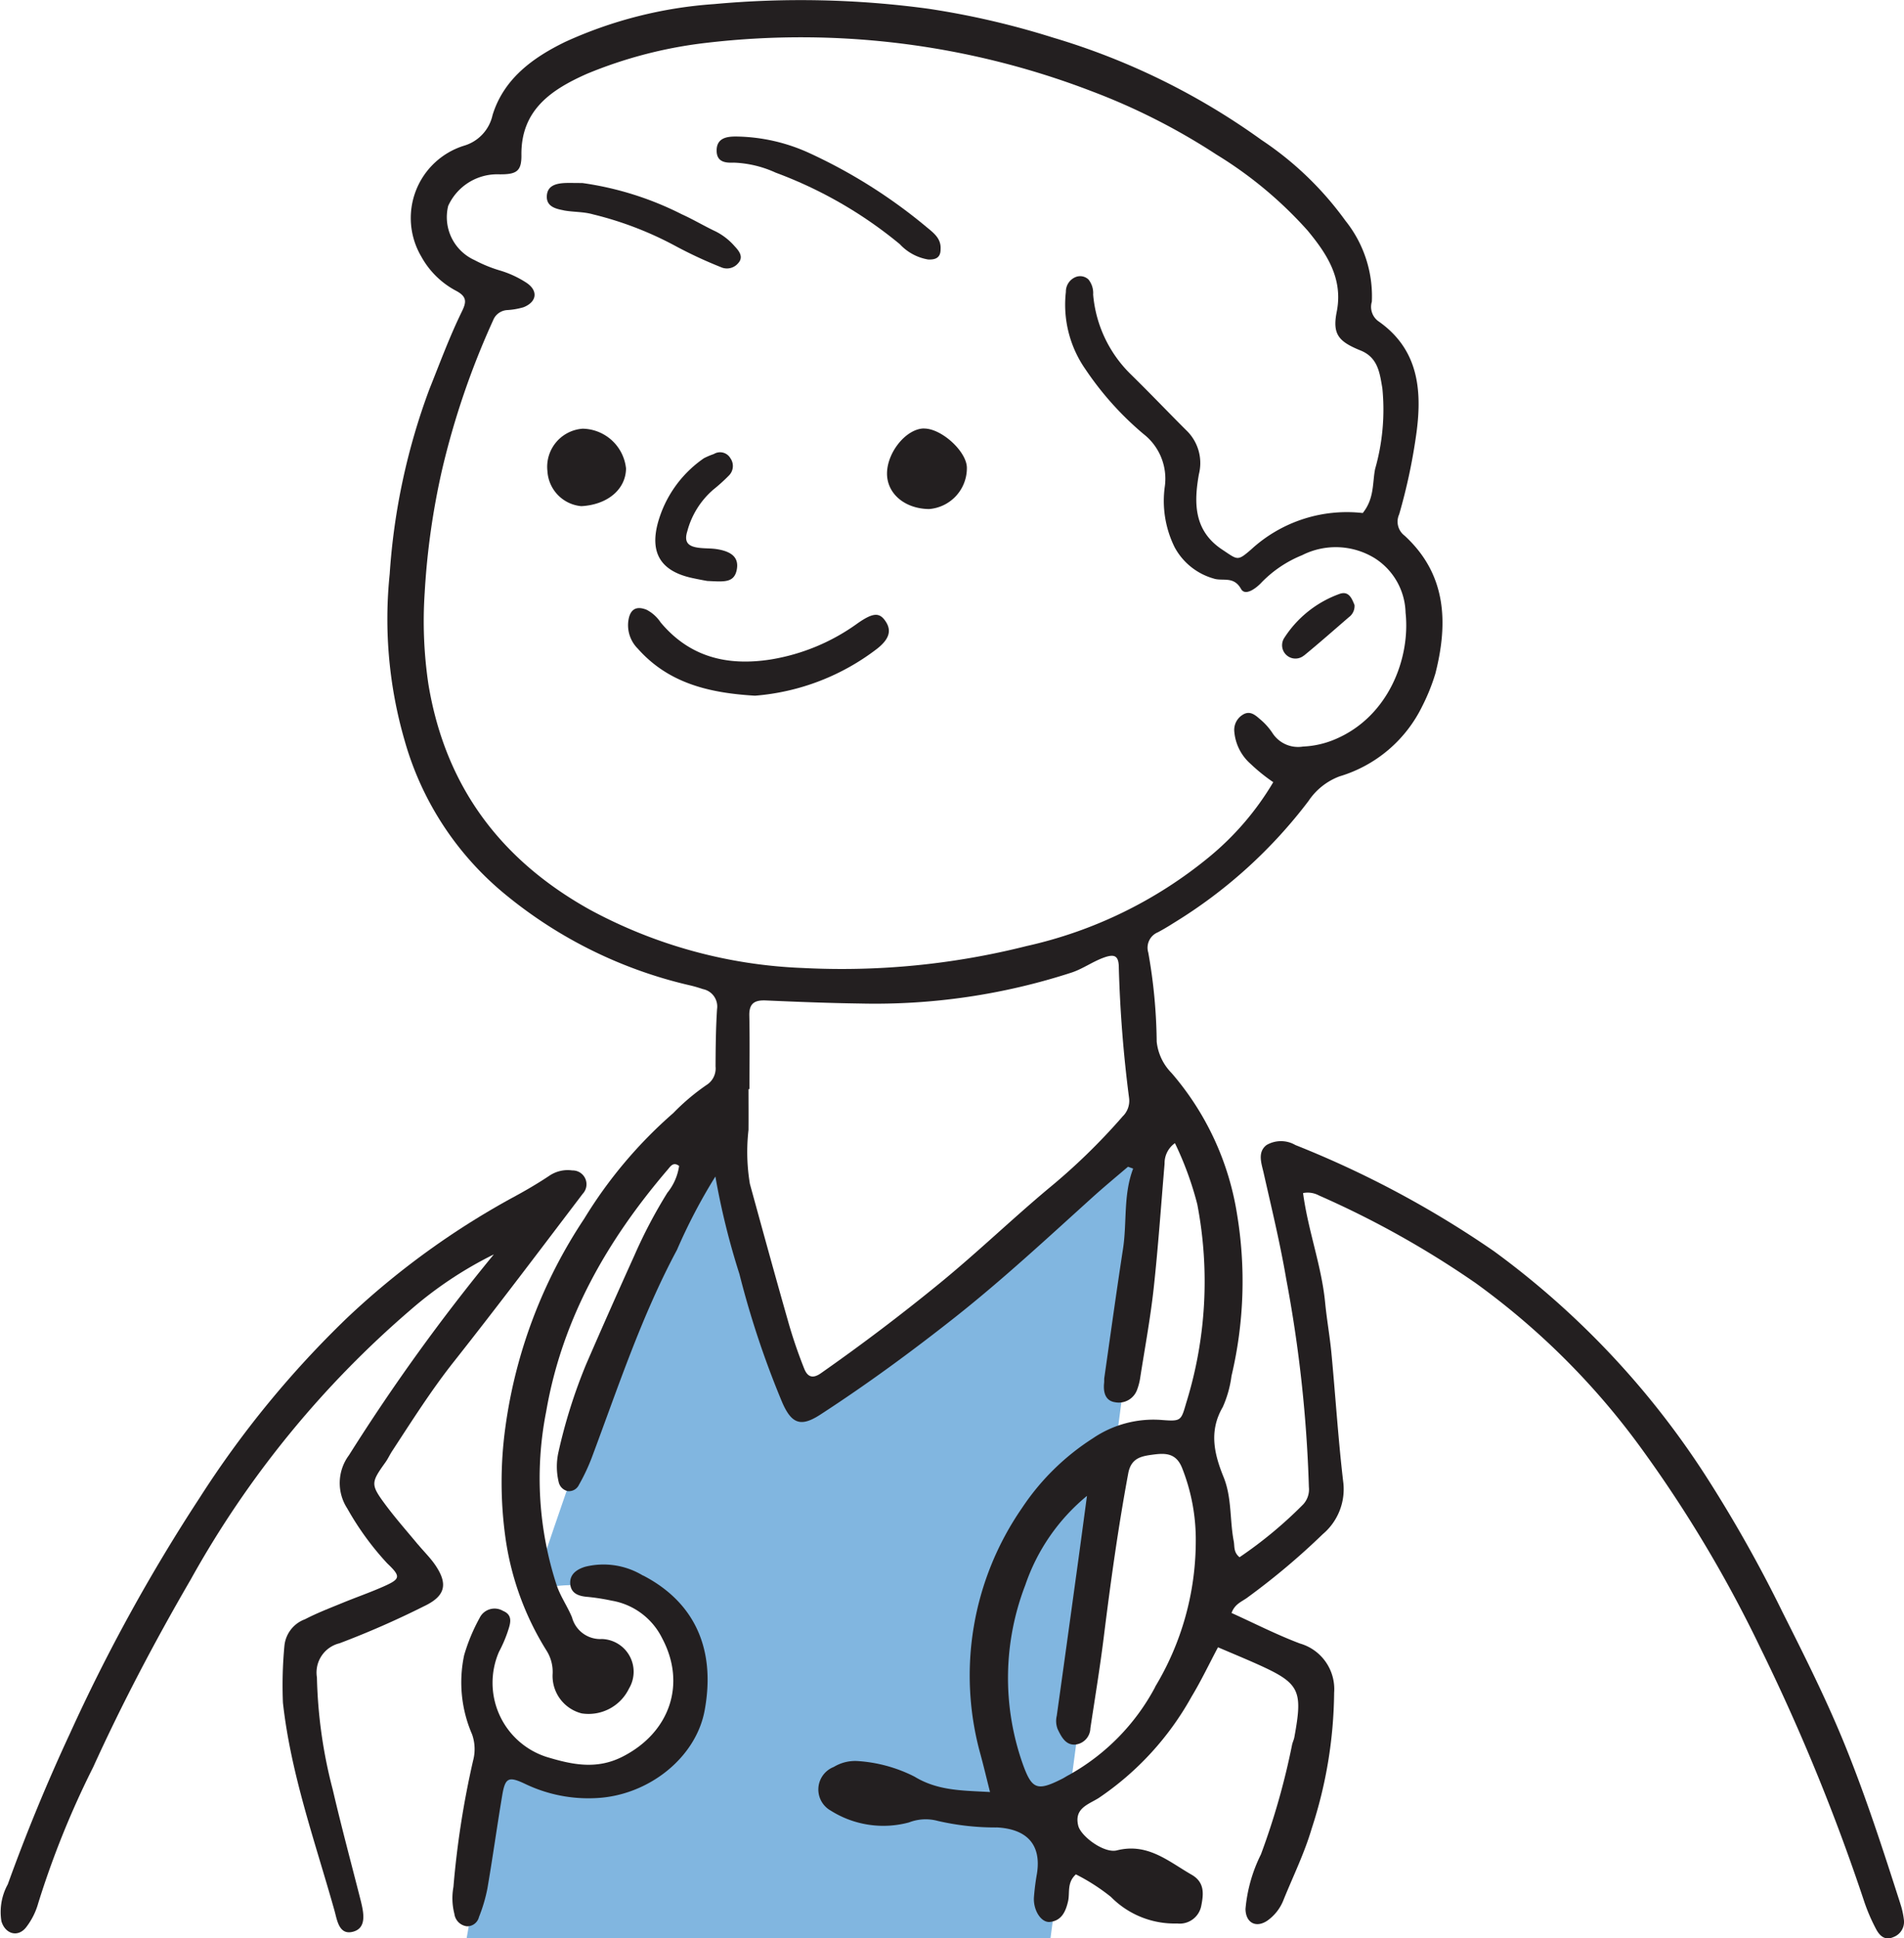
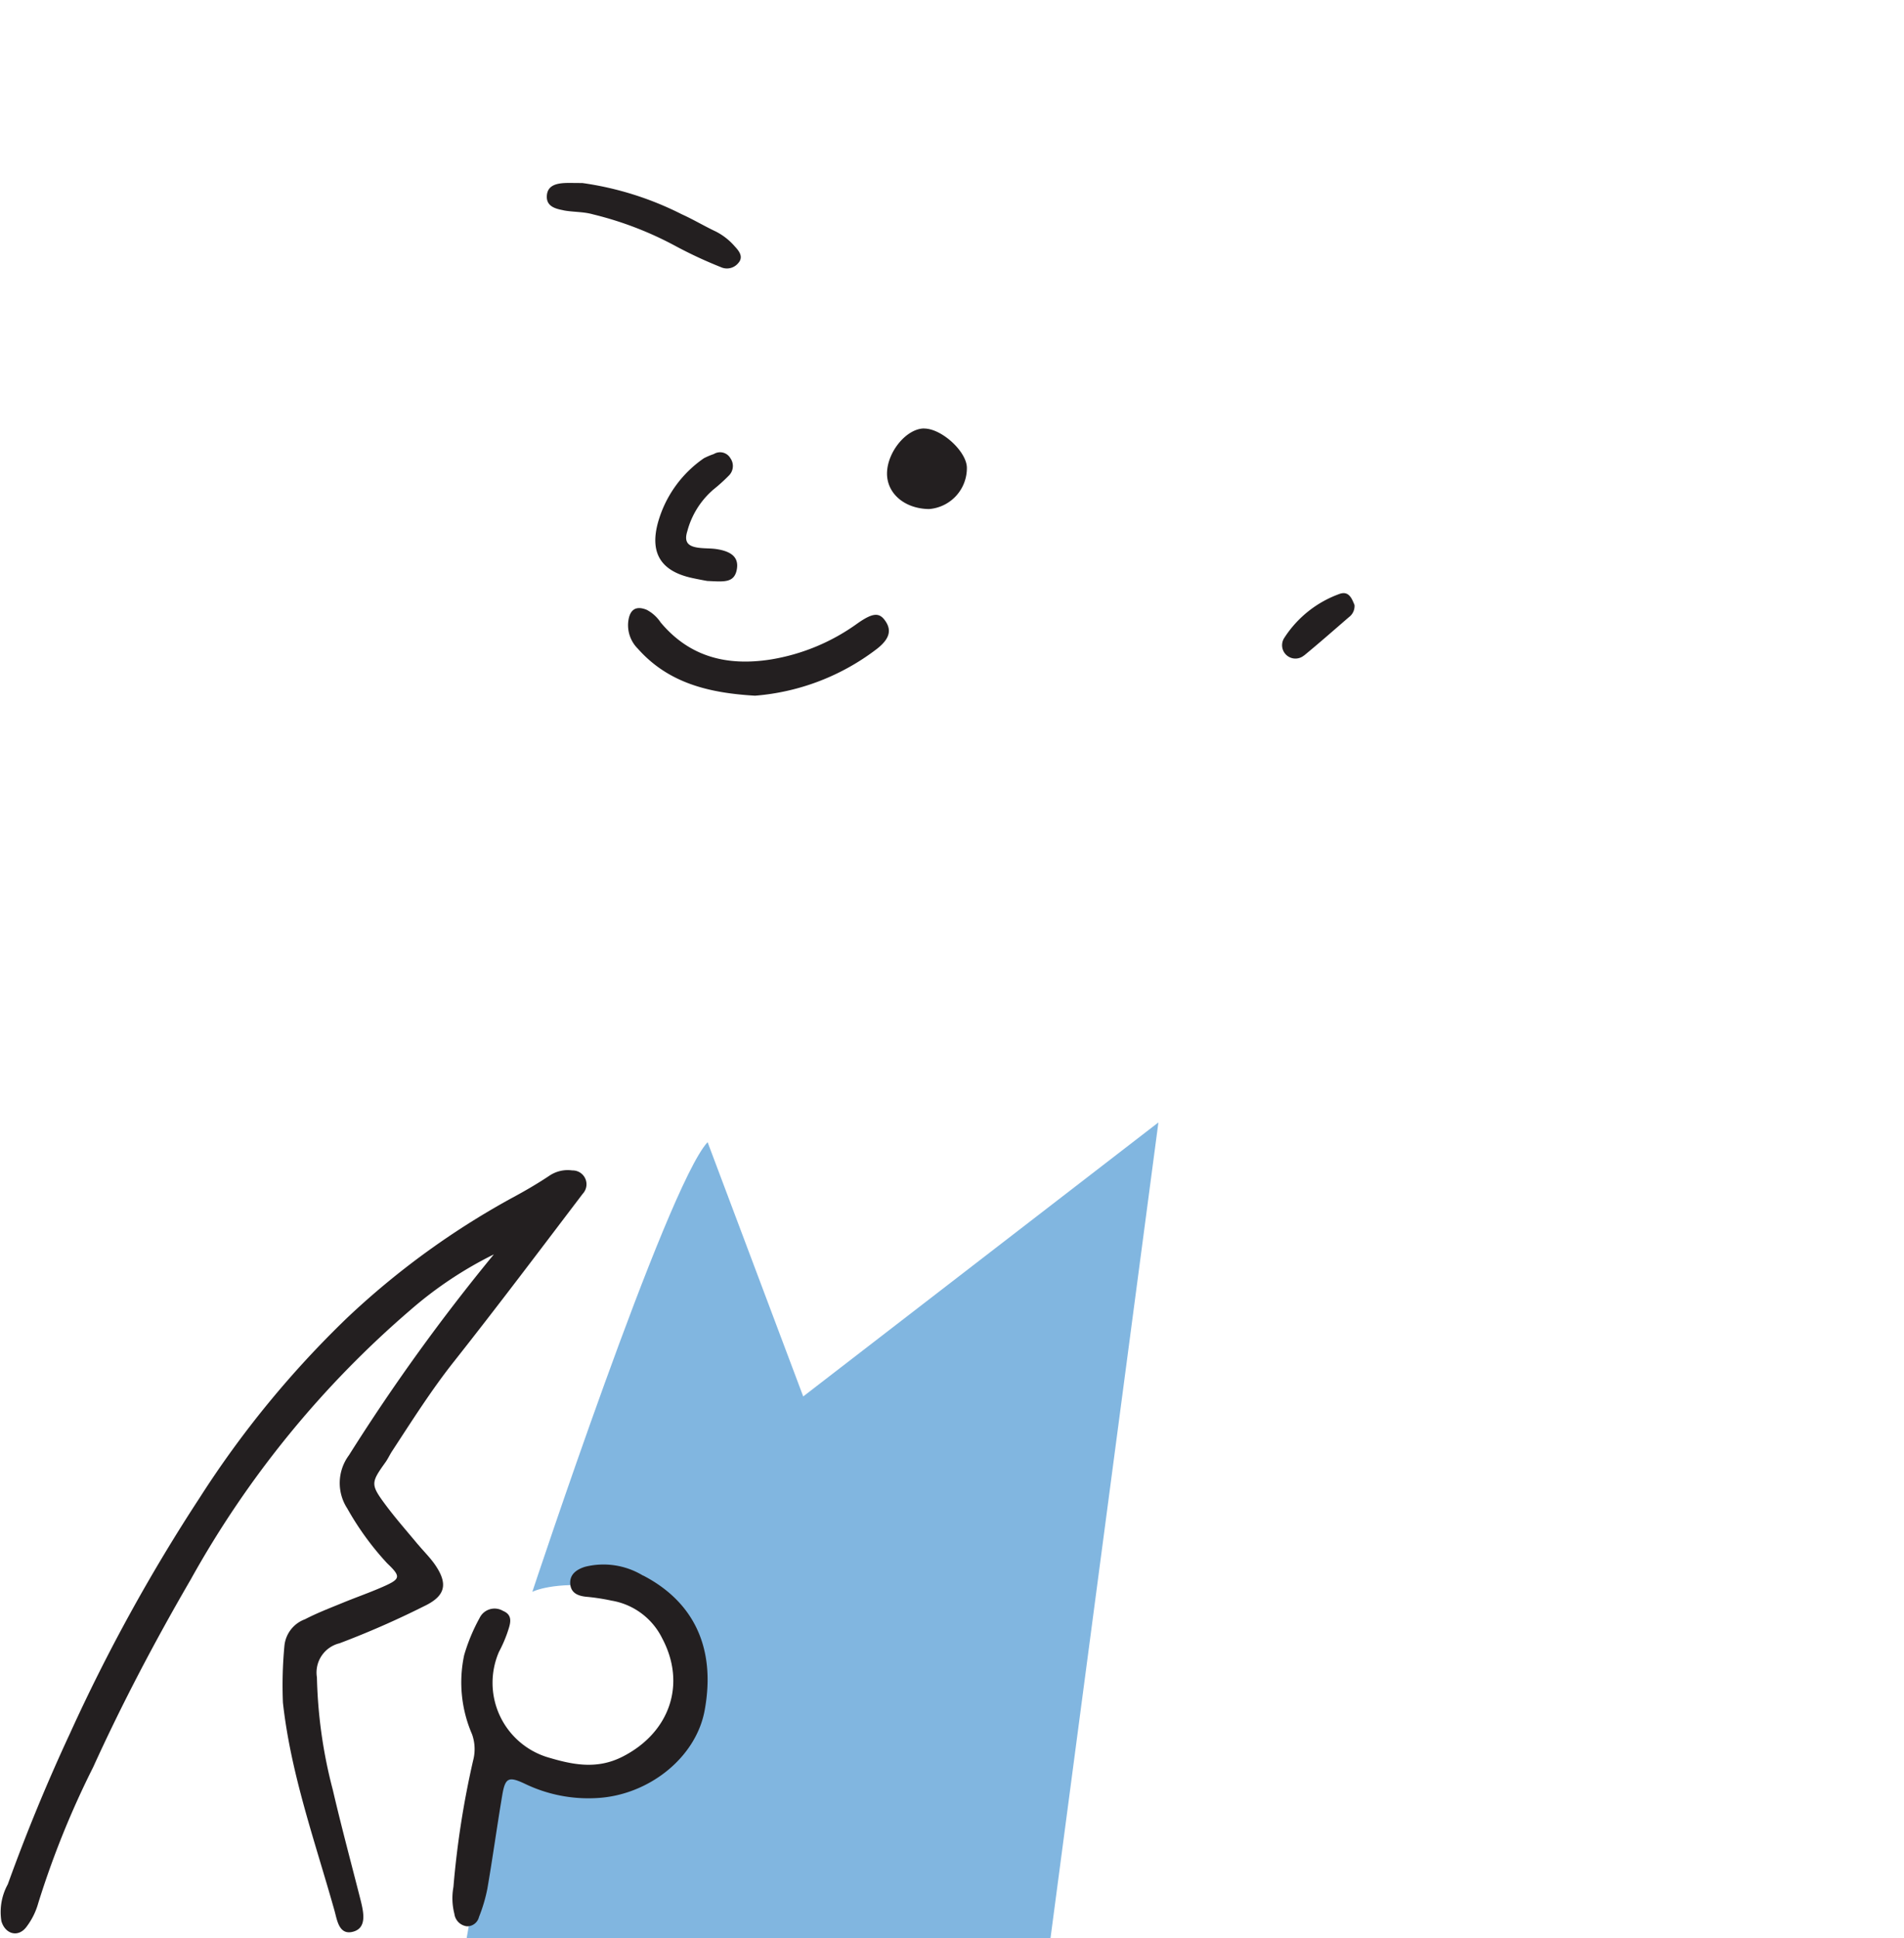
<svg xmlns="http://www.w3.org/2000/svg" width="135.723" height="138.138" viewBox="0 0 135.723 138.138">
  <g id="Group_6127" data-name="Group 6127" transform="translate(-17007.564 280.754)">
    <path id="Path_77458" data-name="Path 77458" d="M524.832,258.2l2.234-12.809s9.216,3.565,12.08-.948-.3-10.788-4.634-11.3c-3.5-.416-4.995.36-4.995.36s9.573-28.9,12.493-32.045l6.816,18.121,25.319-19.527L566.451,258.2Z" transform="translate(16515.994 -400.816)" fill="#81b6e0" />
-     <path id="Path_77459" data-name="Path 77459" d="M618.869,139.98c-1.222-3.806-2.451-7.612-3.956-11.318-1.309-3.222-2.868-6.327-4.431-9.436a97.125,97.125,0,0,0-5.514-9.78A60.226,60.226,0,0,0,589.911,93.49a71.186,71.186,0,0,0-14.165-7.573,2.043,2.043,0,0,0-2.054,0c-.673.511-.356,1.328-.206,1.995.568,2.515,1.176,5.014,1.61,7.566a95.177,95.177,0,0,1,1.613,14.808,1.579,1.579,0,0,1-.4,1.235,30.186,30.186,0,0,1-4.543,3.771c-.444-.362-.342-.773-.413-1.141-.292-1.516-.127-3.1-.724-4.571-.671-1.65-1.058-3.278-.058-4.991a7.905,7.905,0,0,0,.623-2.22,29.2,29.2,0,0,0,.393-11.53,20.178,20.178,0,0,0-4.669-10.057,3.737,3.737,0,0,1-1.057-2.227,37.96,37.96,0,0,0-.6-6.353,1.189,1.189,0,0,1,.682-1.446c.4-.212.789-.447,1.171-.69a34.83,34.83,0,0,0,9.566-8.664,4.607,4.607,0,0,1,2.217-1.759,9.612,9.612,0,0,0,5.893-5,14.086,14.086,0,0,0,.938-2.333c.924-3.637.789-7.082-2.206-9.828a1.248,1.248,0,0,1-.378-1.509,40.764,40.764,0,0,0,1.241-5.865c.409-3.1.086-5.953-2.745-7.916a1.267,1.267,0,0,1-.443-1.376,8.594,8.594,0,0,0-1.879-5.766,23.223,23.223,0,0,0-5.983-5.757,49.476,49.476,0,0,0-14.875-7.3,58.373,58.373,0,0,0-8.852-2.051,67.568,67.568,0,0,0-15.29-.335A30.572,30.572,0,0,0,523.7,7.3c-2.308,1.123-4.381,2.626-5.18,5.214a2.925,2.925,0,0,1-2.04,2.187,5.4,5.4,0,0,0-3.04,7.9,6.053,6.053,0,0,0,2.447,2.422c.834.434.776.819.434,1.517-.873,1.787-1.56,3.654-2.3,5.5a46.394,46.394,0,0,0-2.835,13.187,31.08,31.08,0,0,0,1.073,11.889A21.837,21.837,0,0,0,519.5,68.117a32.02,32.02,0,0,0,13.092,6.421c.314.071.623.167.929.268a1.267,1.267,0,0,1,1,1.433c-.087,1.355-.1,2.716-.107,4.075a1.392,1.392,0,0,1-.648,1.327,15.68,15.68,0,0,0-2.367,2,32.265,32.265,0,0,0-6.349,7.531,35.414,35.414,0,0,0-5.621,14.885,28.669,28.669,0,0,0,.019,7.917,20.514,20.514,0,0,0,2.906,7.953,2.838,2.838,0,0,1,.449,1.642,2.749,2.749,0,0,0,2.072,2.853,3.2,3.2,0,0,0,3.37-1.773,2.332,2.332,0,0,0-1.932-3.528,2.081,2.081,0,0,1-2.13-1.541c-.317-.775-.806-1.458-1.085-2.267a24.527,24.527,0,0,1-.755-12.412c1.145-6.634,4.364-12.212,8.674-17.248.175-.2.38-.566.8-.246a3.915,3.915,0,0,1-.836,1.909,35.14,35.14,0,0,0-2.346,4.457q-1.756,3.876-3.45,7.781a37.81,37.81,0,0,0-1.973,6.268,4.72,4.72,0,0,0,.018,2.1.85.85,0,0,0,.645.658.785.785,0,0,0,.8-.445,14.062,14.062,0,0,0,.908-1.919c1.876-5.007,3.547-10.1,6.084-14.833a39.842,39.842,0,0,1,2.736-5.224,52.6,52.6,0,0,0,1.711,6.941,65.034,65.034,0,0,0,3.058,9.17c.678,1.551,1.349,1.743,2.718.854,3.308-2.147,6.485-4.477,9.581-6.921,3.4-2.687,6.576-5.636,9.789-8.539.834-.754,1.7-1.47,2.555-2.2l.368.133c-.715,1.87-.431,3.816-.724,5.722-.47,3.057-.892,6.12-1.331,9.182-.018.127,0,.259-.018.387-.063.642.085,1.253.777,1.358a1.387,1.387,0,0,0,1.569-.869,4.227,4.227,0,0,0,.239-.939c.329-2.1.72-4.2.951-6.311.323-2.953.526-5.92.777-8.882a1.743,1.743,0,0,1,.738-1.462,23.334,23.334,0,0,1,1.593,4.355,29.143,29.143,0,0,1-.79,14.162c-.363,1.246-.353,1.32-1.7,1.214a7.673,7.673,0,0,0-4.955,1.305,17.124,17.124,0,0,0-5.047,4.961,20.977,20.977,0,0,0-2.962,17.564c.228.837.427,1.682.68,2.682-1.993-.111-3.722-.086-5.386-1.1a10.421,10.421,0,0,0-4.073-1.11,2.934,2.934,0,0,0-1.677.421,1.724,1.724,0,0,0-.211,3.117,7.019,7.019,0,0,0,5.566.838,3.305,3.305,0,0,1,2.063-.107,18.254,18.254,0,0,0,4.243.465c2.119.123,3.143,1.236,2.821,3.286a16.912,16.912,0,0,0-.217,1.709c-.049.916.52,1.8,1.138,1.739.85-.089,1.136-.767,1.3-1.491.134-.607-.1-1.306.553-1.9A14.225,14.225,0,0,1,562.6,139.5a6.357,6.357,0,0,0,4.721,1.894,1.566,1.566,0,0,0,1.717-1.26c.155-.793.278-1.661-.686-2.215-1.659-.953-3.131-2.289-5.331-1.736-.915.23-2.566-1.006-2.752-1.756-.309-1.246.721-1.512,1.456-1.975a20.979,20.979,0,0,0,6.621-7.223c.686-1.135,1.257-2.339,1.884-3.519,1,.427,1.832.772,2.655,1.137,3.18,1.414,3.413,1.856,2.789,5.27-.035.189-.128.367-.166.557a51.509,51.509,0,0,1-2.217,7.795,10.8,10.8,0,0,0-1.1,3.889c.013.98.738,1.382,1.553.837a3.249,3.249,0,0,0,1.172-1.52c.682-1.676,1.485-3.317,1.993-5.045a31.894,31.894,0,0,0,1.6-9.68,3.381,3.381,0,0,0-2.432-3.508c-1.666-.627-3.26-1.445-4.88-2.177.239-.673.786-.825,1.174-1.131a50.632,50.632,0,0,0,5.335-4.492,4.191,4.191,0,0,0,1.465-3.6c-.367-3.075-.559-6.17-.851-9.254-.115-1.219-.334-2.429-.453-3.648-.255-2.624-1.213-5.107-1.573-7.8a1.7,1.7,0,0,1,1.136.172A67,67,0,0,1,588.6,95.757a52.744,52.744,0,0,1,11.879,11.879,91.569,91.569,0,0,1,8.416,14.12,144.285,144.285,0,0,1,7.4,18.074,13.074,13.074,0,0,0,.84,1.952c.248.472.626.863,1.257.574a1.154,1.154,0,0,0,.729-1.244,5.7,5.7,0,0,0-.254-1.132M563.408,83.908a44.314,44.314,0,0,1-5.277,5.122c-2.621,2.195-5.082,4.567-7.731,6.732q-4.127,3.373-8.478,6.419c-.652.458-.985.18-1.189-.332-.429-1.078-.809-2.181-1.127-3.3-.936-3.281-1.839-6.572-2.743-9.862a13.8,13.8,0,0,1-.1-3.845c.008-.97,0-1.941,0-2.911h.069c0-1.747.027-3.5-.011-5.242-.019-.875.383-1.11,1.183-1.075,2.25.1,4.5.188,6.753.219a45.349,45.349,0,0,0,15.045-2.21c.789-.262,1.493-.774,2.276-1.059.825-.3,1.082-.107,1.084.742a91.5,91.5,0,0,0,.731,9.266,1.545,1.545,0,0,1-.491,1.335m-6.79-12.177A53.9,53.9,0,0,1,540.637,73.3a34.656,34.656,0,0,1-15.17-4.148c-6.4-3.56-10.316-8.818-11.518-16.055a30.456,30.456,0,0,1-.268-6.541,52.9,52.9,0,0,1,1.25-8.808,57.157,57.157,0,0,1,3.626-10.6,1.148,1.148,0,0,1,1.021-.735,5.233,5.233,0,0,0,1.145-.2c.95-.373,1.069-1.171.221-1.74a7.224,7.224,0,0,0-1.922-.887,9.822,9.822,0,0,1-1.788-.734,3.358,3.358,0,0,1-1.878-3.862,3.837,3.837,0,0,1,3.492-2.253c1.344.03,1.742-.159,1.728-1.371-.038-3.251,2.193-4.684,4.648-5.78a31.569,31.569,0,0,1,8.567-2.22,57.781,57.781,0,0,1,27.447,3.456,45.848,45.848,0,0,1,8.879,4.507,28.917,28.917,0,0,1,6.5,5.415c1.319,1.6,2.555,3.384,2.077,5.792-.315,1.589.113,2.116,1.7,2.757,1.253.506,1.367,1.63,1.551,2.679a15.41,15.41,0,0,1-.514,5.763c-.2,1-.045,2.1-.882,3.142a10.08,10.08,0,0,0-7.954,2.595c-.992.859-.952.747-2.058.016-2.062-1.362-2.019-3.381-1.669-5.372a3.233,3.233,0,0,0-.917-3.154c-1.326-1.324-2.619-2.681-3.958-3.991a9.013,9.013,0,0,1-2.662-5.661,1.545,1.545,0,0,0-.337-1.08.864.864,0,0,0-.907-.172,1.119,1.119,0,0,0-.7,1.062,8.037,8.037,0,0,0,1.394,5.511,22.147,22.147,0,0,0,4.132,4.609,4.039,4.039,0,0,1,1.528,3.734,7.452,7.452,0,0,0,.69,4.325,4.566,4.566,0,0,0,2.773,2.242c.648.226,1.438-.206,1.971.749.309.554,1.128-.1,1.467-.472a8.41,8.41,0,0,1,2.881-1.934,5.308,5.308,0,0,1,5.178.211,4.734,4.734,0,0,1,2.2,3.881c.354,3.23-1.2,7.427-5.044,9.034a6.5,6.5,0,0,1-2.265.509,2.17,2.17,0,0,1-2.182-.968,4.542,4.542,0,0,0-.906-1c-.334-.294-.711-.612-1.208-.3a1.265,1.265,0,0,0-.608,1.133,3.439,3.439,0,0,0,1.171,2.374,12.72,12.72,0,0,0,1.611,1.3,20.237,20.237,0,0,1-4.6,5.356,31.1,31.1,0,0,1-12.95,6.315m9.132,52.813a15.486,15.486,0,0,1-6.141,6.264c-.174.086-.334.2-.508.286-1.785.9-2.148.743-2.812-1.13a18.384,18.384,0,0,1,.2-12.677,14.123,14.123,0,0,1,4.4-6.366c-.265,1.968-.526,3.937-.8,5.9q-.67,4.889-1.354,9.775a1.592,1.592,0,0,0,.063.948c.257.532.556,1.126,1.215,1.105a1.2,1.2,0,0,0,1.118-1.161c.328-2.166.685-4.329.955-6.5.485-3.9,1.025-7.8,1.744-11.67.209-1.124.964-1.23,1.81-1.342.879-.116,1.615-.085,2.031.96a13.862,13.862,0,0,1,.973,5.3,20.122,20.122,0,0,1-2.9,10.3" transform="translate(16524.156 -285.07)" fill="#231f20" />
    <path id="Path_77460" data-name="Path 77460" d="M473.233,235.062c-.783-.947-1.6-1.869-2.331-2.855-1.056-1.427-1.024-1.555.009-3,.188-.262.319-.563.5-.833,1.413-2.159,2.789-4.335,4.4-6.368,3.112-3.937,6.132-7.948,9.169-11.943a.987.987,0,0,0-.746-1.661,2.339,2.339,0,0,0-1.652.389c-.858.572-1.755,1.092-2.664,1.579a56.855,56.855,0,0,0-11.726,8.529,70.445,70.445,0,0,0-10.529,12.844,125.417,125.417,0,0,0-9.245,16.8q-2.45,5.265-4.424,10.735a4.094,4.094,0,0,0-.454,2.631c.275.922,1.185,1.173,1.765.426a5.008,5.008,0,0,0,.861-1.72,63.666,63.666,0,0,1,3.912-9.682c2.081-4.574,4.425-9.023,6.959-13.382a70.341,70.341,0,0,1,15.694-19.235,27.739,27.739,0,0,1,5.91-3.93A139.56,139.56,0,0,0,468.312,228.7a3.32,3.32,0,0,0-.113,3.8,20.455,20.455,0,0,0,2.839,3.9c1.006.959.956,1.118-.316,1.678-.945.416-1.924.754-2.879,1.148-.9.369-1.807.717-2.666,1.163a2.245,2.245,0,0,0-1.465,1.906,30.11,30.11,0,0,0-.105,4.037c.565,5.111,2.3,9.925,3.678,14.83.186.665.32,1.8,1.372,1.478.882-.273.721-1.246.537-2.031q-.022-.094-.046-.189c-.665-2.622-1.371-5.235-1.984-7.869a34.443,34.443,0,0,1-1.134-8.022,2.144,2.144,0,0,1,1.61-2.429,63.292,63.292,0,0,0,6.015-2.636c1.521-.718,1.741-1.563.823-2.922-.36-.533-.833-.99-1.246-1.489" transform="translate(16564.125 -405.745)" fill="#231f20" />
    <path id="Path_77461" data-name="Path 77461" d="M535.943,277.91a5.417,5.417,0,0,0-4.116-.636c-.595.179-1.116.527-1.077,1.2.041.7.588.9,1.239.95a15.289,15.289,0,0,1,1.719.269,4.928,4.928,0,0,1,3.594,2.676c1.747,3.276.536,6.726-2.808,8.435-1.868.956-3.614.575-5.431.026a5.548,5.548,0,0,1-3.391-7.49,9.524,9.524,0,0,0,.615-1.417c.175-.542.433-1.185-.326-1.5a1.183,1.183,0,0,0-1.671.505,13.047,13.047,0,0,0-1.1,2.647,9.3,9.3,0,0,0,.561,5.638,3.164,3.164,0,0,1,.074,1.885,64.385,64.385,0,0,0-1.4,9,4.466,4.466,0,0,0,.066,1.907,1.024,1.024,0,0,0,.895.894.862.862,0,0,0,.86-.662,11.3,11.3,0,0,0,.6-2.028c.379-2.2.684-4.419,1.054-6.624.214-1.282.446-1.4,1.658-.823a10.421,10.421,0,0,0,5.066,1c3.659-.18,7.083-2.834,7.71-6.255.829-4.521-.846-7.774-4.392-9.609" transform="translate(16517.461 -446.376)" fill="#231f20" />
    <path id="Path_77462" data-name="Path 77462" d="M569.34,111.453a14.542,14.542,0,0,1-6.2,2.574c-3.092.479-5.762-.171-7.833-2.642a2.7,2.7,0,0,0-.995-.9c-.766-.313-1.209-.022-1.313.828a2.356,2.356,0,0,0,.679,1.939c2.17,2.448,5.046,3.161,8.357,3.354a16.41,16.41,0,0,0,8.7-3.346c.891-.7,1.043-1.311.6-1.963-.427-.635-.885-.622-1.994.155" transform="translate(16499.35 -347.781)" fill="#231f20" />
-     <path id="Path_77463" data-name="Path 77463" d="M569.686,29.986a7.825,7.825,0,0,1,2.97.714,30.467,30.467,0,0,1,8.851,5.1,3.544,3.544,0,0,0,2.008,1.087c.521.027.9-.116.893-.731.05-.762-.49-1.158-.988-1.57a37.478,37.478,0,0,0-8.339-5.27,12.879,12.879,0,0,0-5.261-1.192c-.611,0-1.384.081-1.375,1.013.008.833.658.872,1.24.848" transform="translate(16490.203 -299.149)" fill="#231f20" />
    <path id="Path_77464" data-name="Path 77464" d="M540.015,38.174c.692.132,1.4.086,2.1.285a24.626,24.626,0,0,1,5.948,2.292,31.2,31.2,0,0,0,3.152,1.463,1.044,1.044,0,0,0,1.246-.271c.409-.445.068-.87-.229-1.19a4.481,4.481,0,0,0-1.365-1.073c-.819-.385-1.6-.857-2.422-1.226a22.564,22.564,0,0,0-7.091-2.228c-.607,0-.931-.014-1.254,0-.619.034-1.234.182-1.275.917-.042.755.616.918,1.189,1.027" transform="translate(16507.719 -303.937)" fill="#231f20" />
    <path id="Path_77465" data-name="Path 77465" d="M561.824,85.895a12.128,12.128,0,0,0,1.154-1.034.957.957,0,0,0,.122-1.248.848.848,0,0,0-1.18-.3,5.188,5.188,0,0,0-.708.3,8.262,8.262,0,0,0-3.287,4.628c-.576,2.162.253,3.43,2.443,3.906.5.109,1.008.2,1.083.212,1.156.05,1.928.173,2.107-.825.144-.8-.305-1.264-1.419-1.441-.445-.07-.905-.04-1.351-.106-.676-.1-1.012-.373-.759-1.174a5.9,5.9,0,0,1,1.8-2.916" transform="translate(16496.529 -331.711)" fill="#231f20" />
    <path id="Path_77466" data-name="Path 77466" d="M600.811,79.037c-1.235,0-2.6,1.626-2.646,3.143-.04,1.47,1.235,2.576,2.992,2.6a2.924,2.924,0,0,0,2.7-2.948c-.016-1.156-1.8-2.79-3.046-2.79" transform="translate(16472.629 -329.256)" fill="#231f20" />
-     <path id="Path_77467" data-name="Path 77467" d="M541.442,79.077a2.724,2.724,0,0,0-2.512,3.039,2.655,2.655,0,0,0,2.413,2.482c1.871-.1,3.173-1.2,3.188-2.687a3.165,3.165,0,0,0-3.089-2.834" transform="translate(16507.658 -329.28)" fill="#231f20" />
    <path id="Path_77468" data-name="Path 77468" d="M668.625,112.2c1.086-.89,2.139-1.82,3.2-2.736a.98.98,0,0,0,.4-.865c-.183-.442-.39-1.017-1.045-.8a7.833,7.833,0,0,0-3.968,3.153.951.951,0,0,0,1.406,1.246" transform="translate(16431.893 -346.236)" fill="#231f20" />
  </g>
</svg>